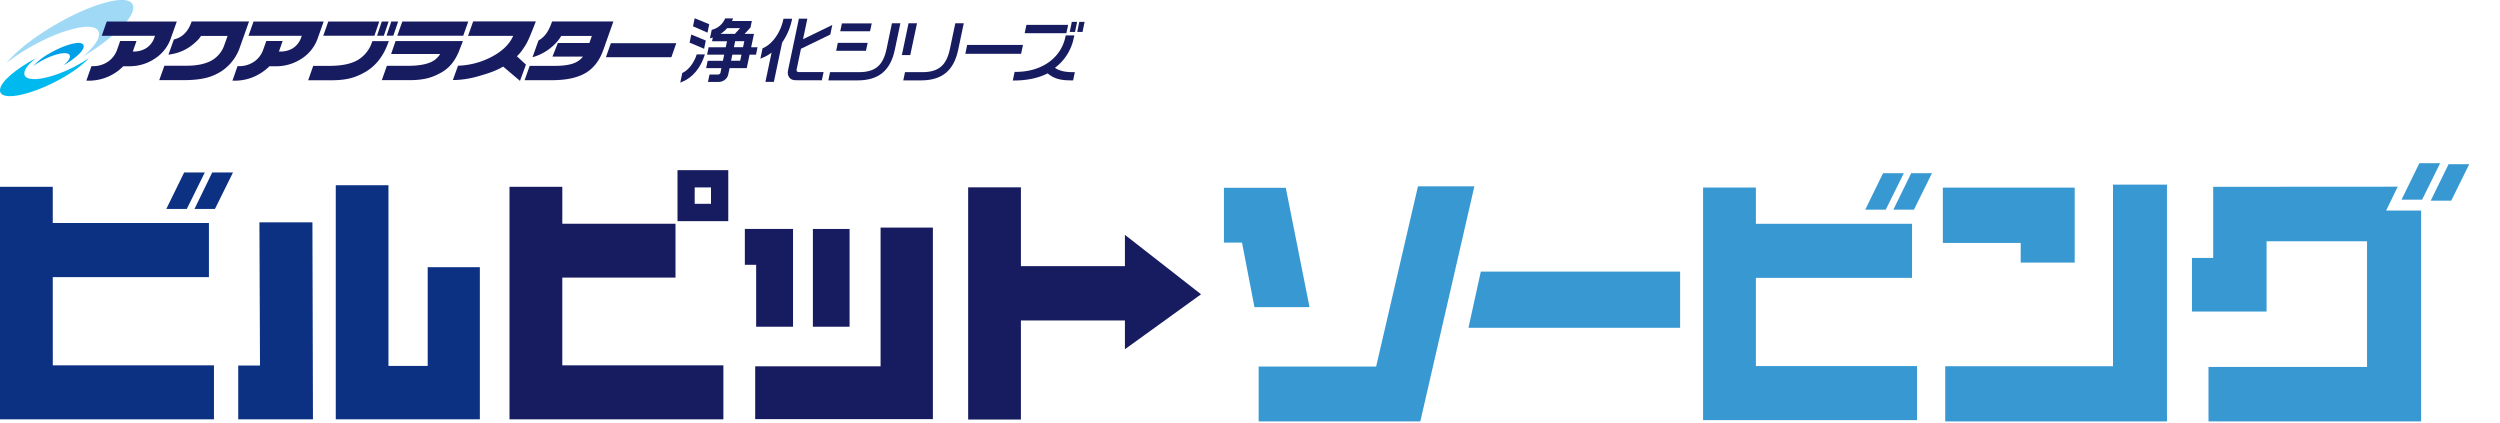
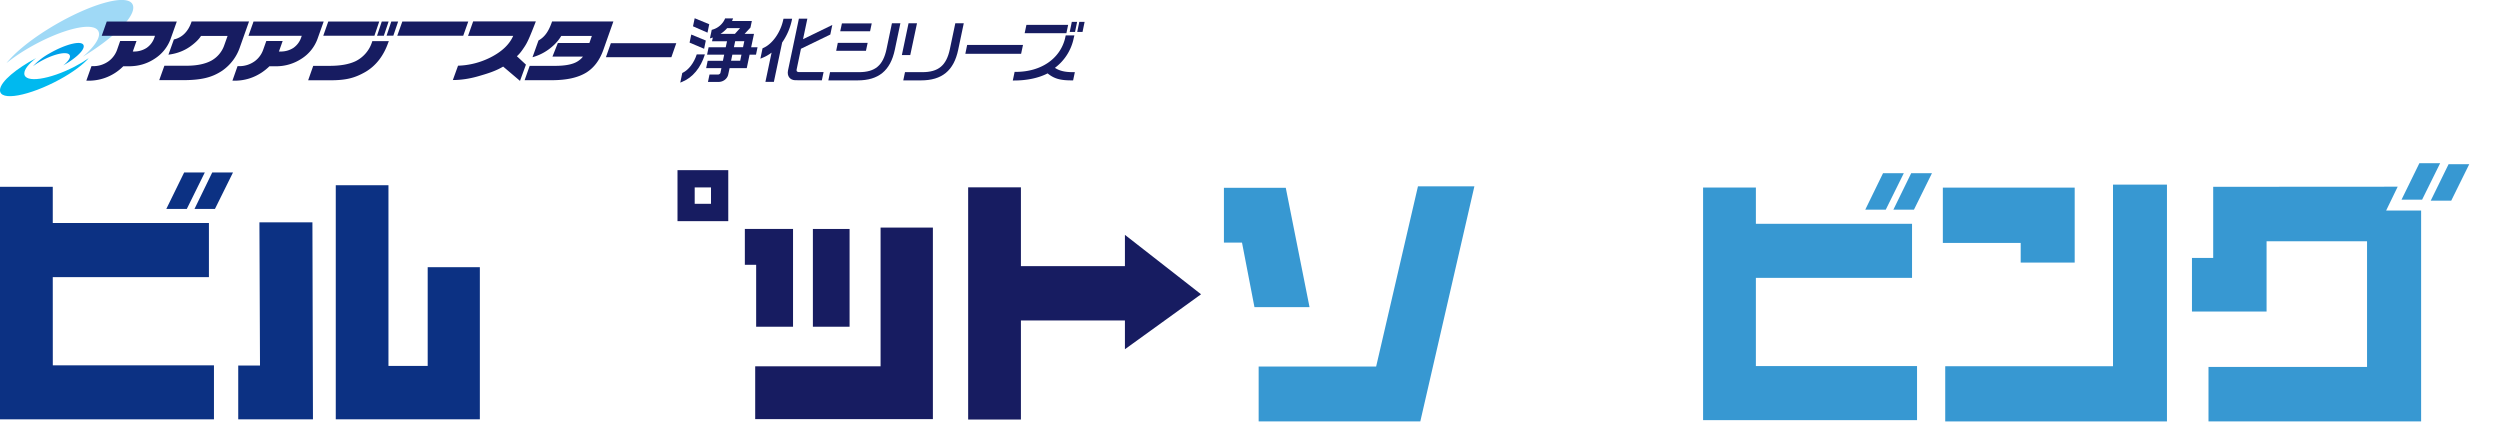
<svg xmlns="http://www.w3.org/2000/svg" width="650" height="110" fill="none" viewBox="0 0 650 110">
  <g clip-path="url(#a)">
    <path fill="#171C61" d="m177.52 18.91-.13.07-.52 2.5.53-.22c2.66-1.08 4.8-3.64 5.85-7.05v-.06h-2.1c-.71 2.2-2.09 4-3.62 4.76" />
    <path fill="#9FD9F6" d="M25.75 8.75c.1 1.51-1.55 3.71-4.2 5.99 7.12-4.32 13.02-9.62 13.1-12.69.1-4.47-11.34-1.23-22.28 5.59-5.02 3.13-8.72 6.3-10.68 8.76a47 47 0 0 1 5.2-3.59c9.06-5.4 18.57-7.74 18.86-4.06" />
    <path fill="#00B9EF" d="M6.32 19.12c-.04-1.09 1.17-2.54 3.06-4.01-5 2.65-9.23 6.05-9.38 8.23-.2 3.18 7.75 1.55 15.47-2.65 3.53-1.92 6.17-3.94 7.6-5.58q-1.57 1.12-3.7 2.23c-6.38 3.3-12.99 4.4-13.06 1.77z" />
    <path fill="#00A0E9" d="M18.19 14.64c.03.62-.65 1.48-1.73 2.36 2.87-1.62 5.26-3.66 5.31-4.91.08-1.84-4.49-.76-8.9 1.79a17 17 0 0 0-4.3 3.35q.87-.68 2.09-1.35c3.64-2.02 7.44-2.77 7.53-1.25" />
    <path fill="#171C61" d="m158.82 11.24-1.28 3.63h17.02l1.27-3.63z" />
    <path fill="#171C61" d="M27.77 5.56 26.45 9.3H40.3l-.14.4a5.3 5.3 0 0 1-2.05 2.76 6 6 0 0 1-3.52.93h-.06l.06-.16.9-2.57h-4.25l-.78 2.24a6.3 6.3 0 0 1-2.13 2.95 6.8 6.8 0 0 1-4.25 1.35h-.3l-1.34 3.78h.61a12.6 12.6 0 0 0 9-3.75h1.48q3.76 0 6.74-2a10.3 10.3 0 0 0 4.1-5.14l1.6-4.5h-18.2z" />
    <path fill="#171C61" d="M65.93 5.56 64.61 9.3h13.85l-.14.4a5.4 5.4 0 0 1-2.05 2.76 6 6 0 0 1-3.52.93h-.24l.07-.16.91-2.57h-4.25l-.8 2.24a6.3 6.3 0 0 1-2.12 2.95 6.8 6.8 0 0 1-4.26 1.35h-.3l-1.33 3.78h.6q3.86-.01 7.1-2.18 1.06-.72 1.92-1.57h1.8a12 12 0 0 0 6.6-2 10.3 10.3 0 0 0 4.11-5.14l1.6-4.5H65.94z" />
-     <path fill="#171C61" d="M101.7 14.04h12.74a5.3 5.3 0 0 1-2.38 2.1q-2.12.97-6 .97h-5.47l-1.32 3.73h7.06c3.97 0 6.13-.66 8.62-2.11 2.04-1.2 3.3-2.96 4.25-5.07l1.16-2.98h-17.52l-1.16 3.38z" />
    <path fill="#171C61" d="M121.75 5.6H104.6l-1.31 3.69h17.15z" />
    <path fill="#171C61" d="M96.73 10.92a8.4 8.4 0 0 1-4.22 4.96q-2.52 1.23-6.75 1.24h-4.32l-1.32 3.75h5.84c4.12 0 6.33-.63 9-2.14 2.82-1.63 4.78-4.27 5.94-7.54l.2-.5h-4.3z" />
    <path fill="#171C61" d="M97.35 9.29 98.6 5.6H85.35l-1.3 3.69h13.3" />
    <path fill="#171C61" d="m99.8 9.29 1.24-3.69h-1.78L98.03 9.3z" />
    <path fill="#171C61" d="m102.27 9.27 1.25-3.68h-1.78l-1.23 3.68z" />
    <path fill="#171C61" d="m136.74 16.8-2.35-2.18c.83-.74 1.35-1.51 1.93-2.38.76-1.13 1.28-2.22 3-6.68h-16.3l-1.33 3.77h11.74q-1.48 3.37-5.94 5.62a20 20 0 0 1-8.4 2.13l-1.35 3.73q3.24-.01 6.65-1c2.17-.63 4.4-1.28 6.43-2.5l4.38 3.72 1.54-4.22" />
    <path fill="#171C61" d="m143.54 5.57-.1.29q-.69 1.96-1.6 3.1a6 6 0 0 1-1.83 1.56l-1.56 4.36.43-.13a13 13 0 0 0 4.76-2.7l.46-.42q1.1-1.07 1.82-2.28h7.96l-.64 1.83h-8.2l-1.4 3.53h7.92l-.24.31a5.6 5.6 0 0 1-2.42 1.52q-1.7.57-4.47.58h-6.71l-1.32 3.73h7.03c3.88 0 6.82-.65 9-1.98q3-1.87 4.43-5.87l2.62-7.42h-15.94" />
    <path fill="#171C61" d="m49.82 5.58-.1.29q-.61 1.74-1.76 2.89a5.6 5.6 0 0 1-2.76 1.5l-.01.05-1.4 3.91.57-.09c1.87-.3 3.59-.98 5.08-2.03 1.12-.8 2.17-1.73 2.83-2.76h6.9l-.82 2.3a7.3 7.3 0 0 1-3.39 4.12q-2.45 1.33-6.5 1.33h-5.72l-1.34 3.75h6.05c4.95 0 7.66-.7 10.3-2.44a12.2 12.2 0 0 0 4.68-6.29l2.32-6.53z" />
    <path fill="#171C61" d="m184.4 6.3-3.64-1.5-.14-.06-.44 2.1 3.77 1.65z" />
    <path fill="#171C61" d="M196 8.8h-2.4l1.5-1.61.02-.03.36-1.7h-5.16l.08-.17.2-.5h-2.08l-.1.25a5 5 0 0 1-3.03 2.62l-.34.1-.47 2.23s.66-.2.75-.24l-.2.98h3.9l-.34 1.56h-4.45l-.4 1.93h4.45l-.33 1.58H184l-.4 1.91h3.97l-.26 1.25c-.06.23-.38.42-.62.42h-2.22l-.4 1.92h2.77c1.2 0 2.28-.83 2.5-1.94l.36-1.65h4.46l.73-3.49h1.67l.4-1.93h-1.66l.74-3.49zm-2.48 1.91-.33 1.56h-2.37l.33-1.56zm-1.1-3.4-1.35 1.5h-3.75q.96-.6 1.74-1.5zm.36 6.9-.33 1.58h-2.37l.33-1.58z" />
    <path fill="#171C61" d="m183.51 10.54-3.78-1.56-.44 2.1 3.78 1.6z" />
    <path fill="#171C61" d="M205.96 4.87h-2.25l-.06.24c-.7 3.34-2.86 6.38-5.24 7.38l-.15.07-.56 2.7.52-.22a10 10 0 0 0 2.39-1.36l-1.6 7.6h2.2l2.15-10.23a16 16 0 0 0 2.52-5.82l.07-.37z" />
    <path fill="#171C61" d="m248.38 6.05-1.42 6.75c-.9 4.23-2.97 5.96-7.16 5.96h-4.5l-.45 2.14h4.6c5.46 0 8.54-2.53 9.68-7.95l1.45-6.9z" />
    <path fill="#171C61" d="M225.59 11.14h-7.76l-.42 2.06h7.74z" />
    <path fill="#171C61" d="M226.65 6.08h-7.75l-.44 2.05h7.76z" />
    <path fill="#171C61" d="M230.49 12.8c-.9 4.23-2.97 5.96-7.16 5.96h-7.52l-.44 2.14h7.6c5.47 0 8.53-2.53 9.68-7.95l1.45-6.9h-2.2z" />
    <path fill="#171C61" d="m238.39 6.2.03-.15h-2.2l-1.7 8.1-.03.16h2.18z" />
    <path fill="#171C61" d="M265.98 11.68h-14.52l-.47 2.3h14.5z" />
    <path fill="#171C61" d="M277.72 6.46h-10.85l-.46 2.18h10.85z" />
    <path fill="#171C61" d="M274.29 17.63a12.8 12.8 0 0 0 4.86-7.63l.19-.8h-2.25l-.2.89c-1.33 5.14-6.13 8.6-12.83 8.6h-.26l-.47 2.24h.38c3.15 0 6.23-.59 8.67-1.85 1.72 1.4 3.3 1.82 6.27 1.82h.36l.45-2.14h-.5c-2.09 0-3.5-.34-4.68-1.12z" />
    <path fill="#171C61" d="M207.2 18.57q-.14-.18-.08-.47l1.13-5.42 7.63-3.7.52-2.49-7.61 3.7 1.12-5.33h-2.2l-2.83 13.46c-.15.73-.03 1.37.34 1.84q.52.64 1.5.7l6.96.02.45-2.14h-6.47q-.3 0-.44-.18z" />
    <path fill="#171C61" d="M278.13 8.3h1.38l.54-2.62h-1.38z" />
    <path fill="#171C61" d="M280.08 8.3h1.38l.54-2.62h-1.38z" />
  </g>
  <path fill="#0C3183" d="M13.72 72.05h40.6V57.98h-40.6v-9.41H0v60.45h55.63V94.98h-41.9z" />
  <path fill="#0C3183" d="M67.6 95.03h-5.66v14h19.43l-.14-51.22H67.45z" />
  <path fill="#0C3183" d="M111.2 95.14H101V48.16H87.3v60.86h37.46V69.47H111.2z" />
-   <path fill="#171C61" d="M146.2 72.17h29.43v-14H146.2v-9.6h-13.73v60.45h55.61V94.98h-41.88z" />
  <path fill="#171C61" d="M228.95 95.24h-32.6v13.73h46.2v-49.8h-13.6z" />
  <path fill="#3798D2" d="M357.8 95.29h-30.55v14.28h42.03l14.06-61.12h-14.67z" />
  <path fill="#3798D2" d="m340.48 79.86-6.18-31.03h-16.08v14.24h4.7l3.24 16.79z" />
-   <path fill="#3798D2" d="M381.8 85.23h55.03V70.61h-51.82z" />
  <path fill="#3798D2" d="M525.38 68.27h14.04V48.78h-34.28v14.38h20.24z" />
  <path fill="#3798D2" d="M549.38 95.22h-43.62v14.35h57.65V48h-14.03z" />
  <path fill="#3798D2" d="m623.4 48.54-47.97.03v18.5h-5.52V81h19.4V62.73h26.12v32.68h-41.22v14.16h55.28V54.73h-9.09z" />
  <path fill="#0C3183" d="M53.25 44.84h-5.37l-4.64 9.48h5.33z" />
  <path fill="#0C3183" d="M50.57 54.32h5.32l4.69-9.48h-5.4z" />
  <path fill="#3798D2" d="M456.53 72.24h40.6V58.19h-40.6v-9.43H442.8v60.48h55.63V95.17h-41.9z" />
  <path fill="#3798D2" d="M494.99 45.03h-5.4l-4.62 9.48h5.33z" />
  <path fill="#3798D2" d="M492.28 54.51h5.35l4.68-9.48h-5.4z" />
  <path fill="#171C61" d="M196.6 84.95h9.59V59.53h-12.53v9.32h2.94z" />
  <path fill="#171C61" d="M220.89 59.53h-9.54v25.42h9.54z" />
  <path fill="#3798D2" d="m629.04 42.43-4.64 9.48h5.35l4.69-9.48z" />
  <path fill="#3798D2" d="m636.63 42.7-4.64 9.47h5.33L642 42.7z" />
  <path fill="#171C61" d="M179.72 44.24h-3.57V57.5h13.2V44.24zm5.14 8.75h-4.24v-4.26h4.24z" />
  <path fill="#171C61" d="m312.27 76.51-19.79-15.45v8.14h-27.04V48.71h-13.72v60.36h13.72V83.32h27.04v7.48z" />
  <defs>
    <clipPath id="a">
      <rect width="282" height="25" fill="#fff" />
    </clipPath>
  </defs>
</svg>